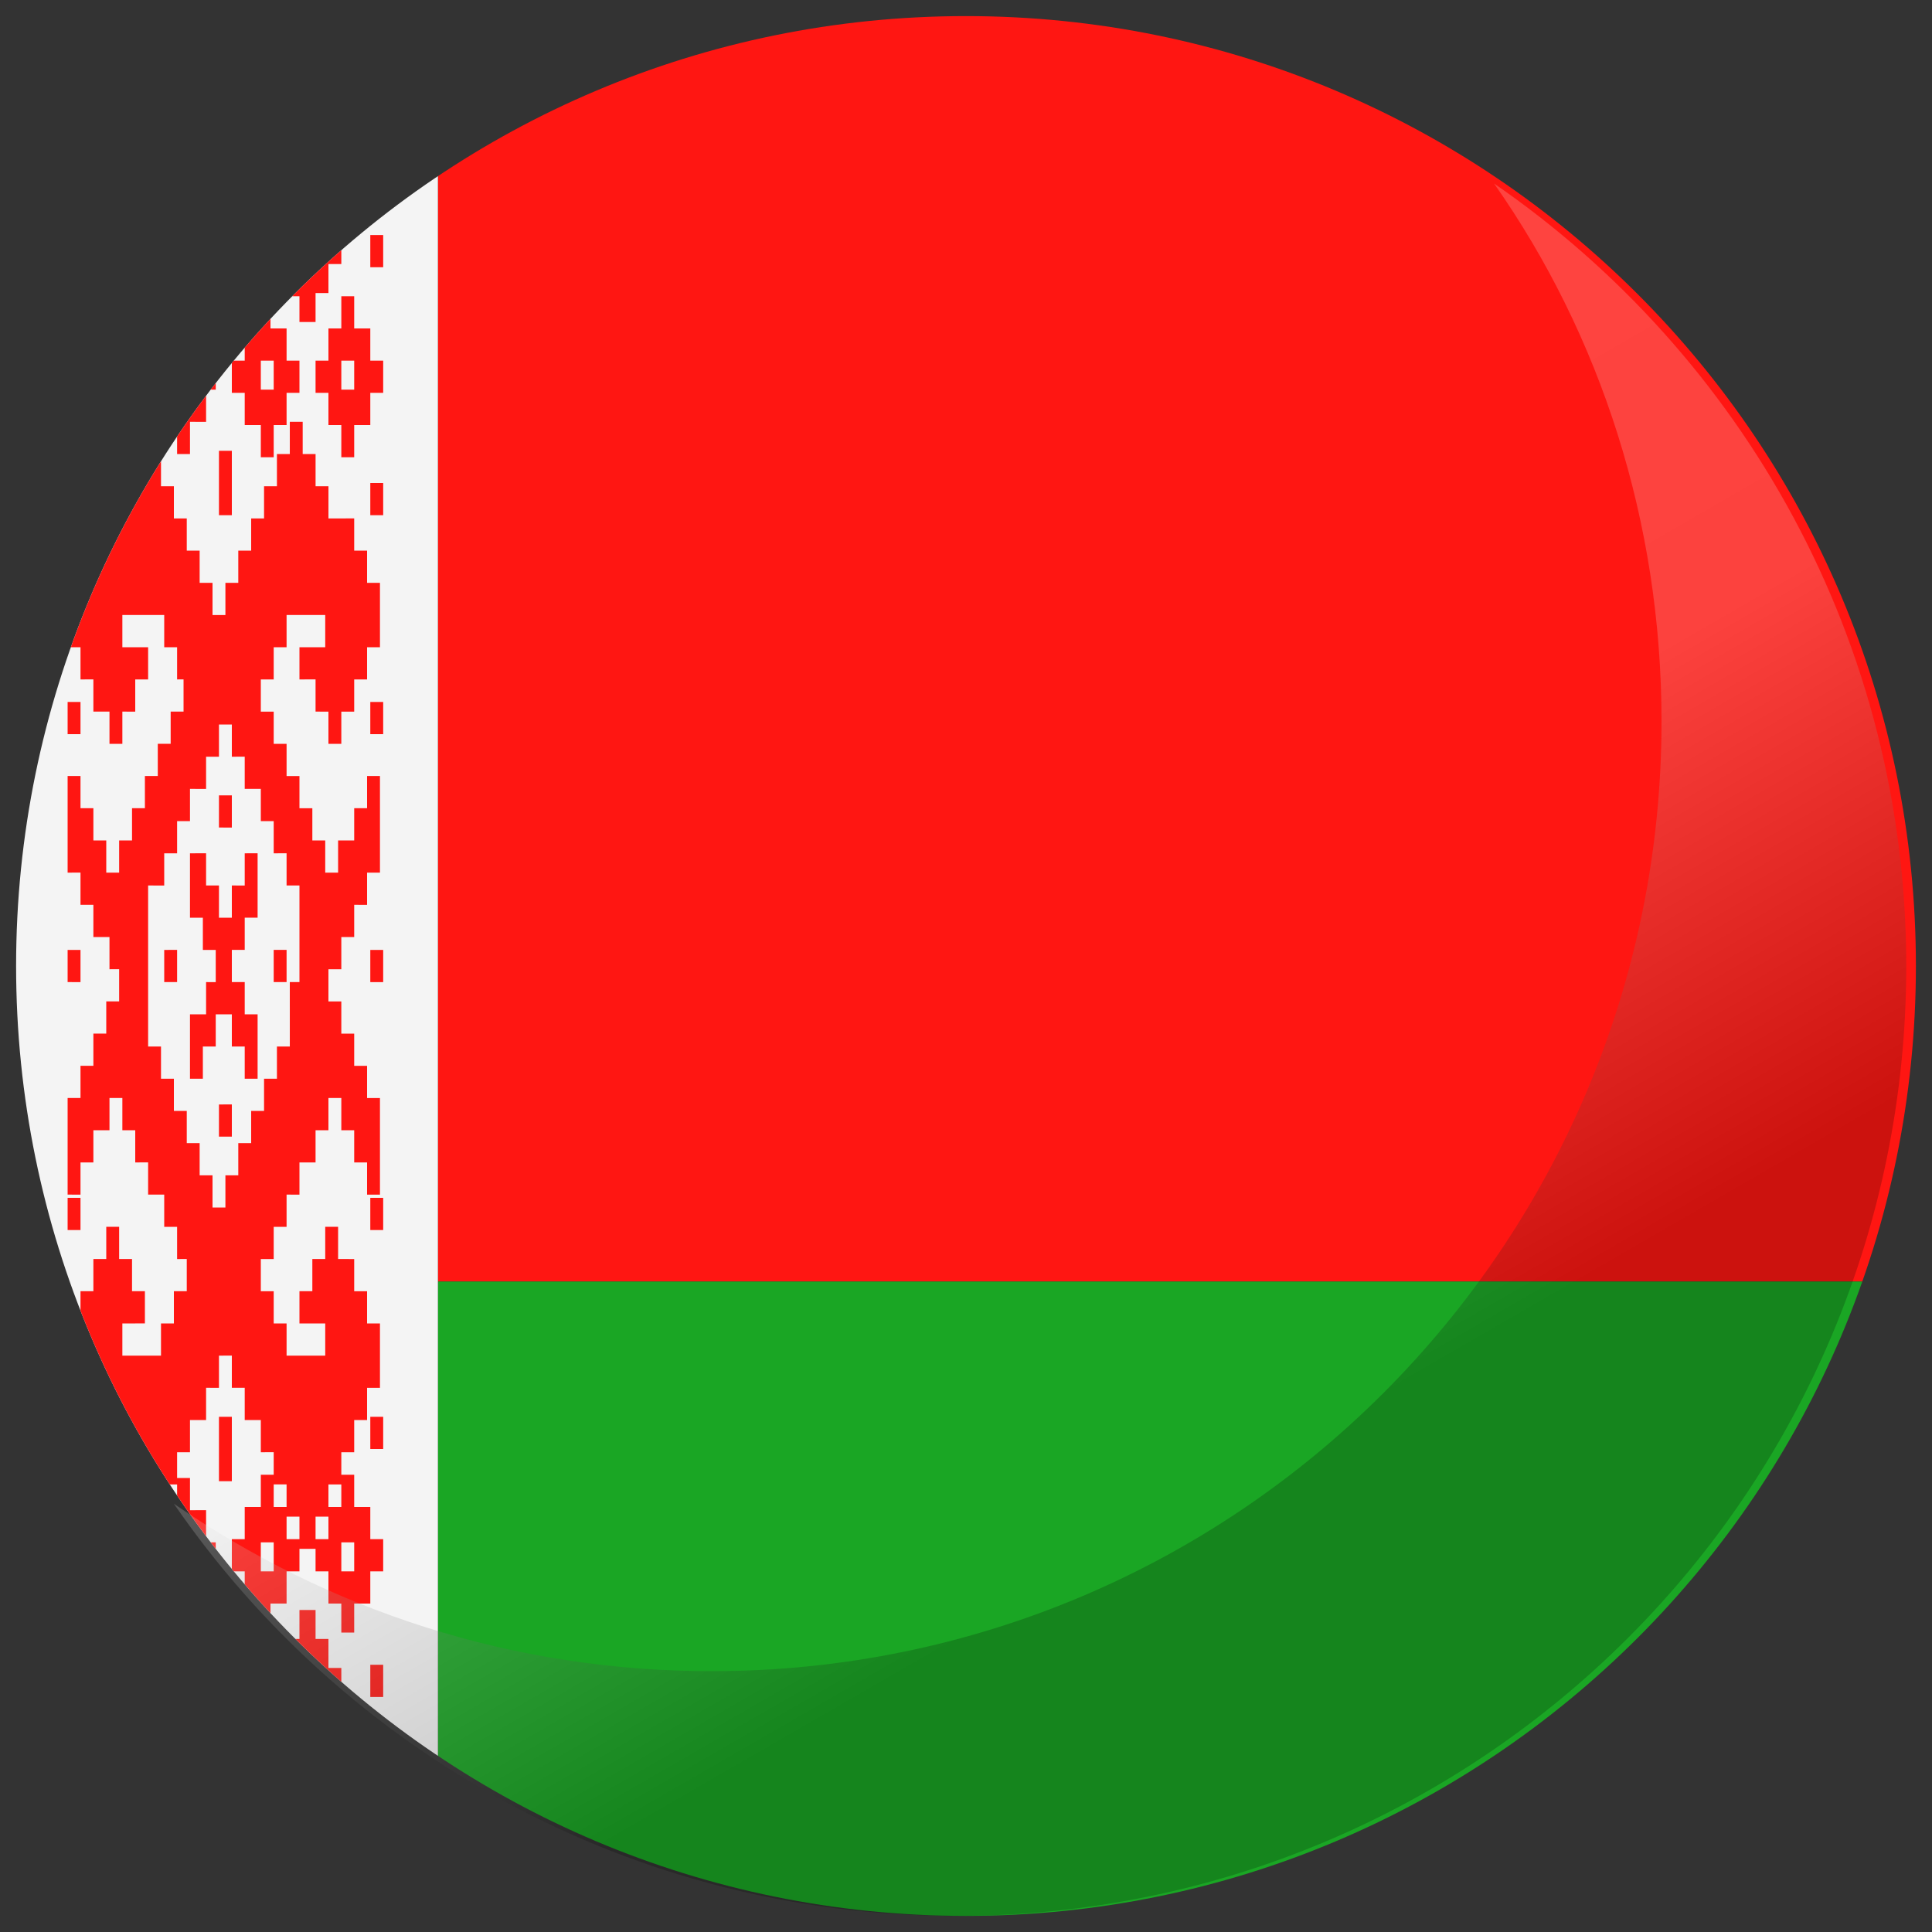
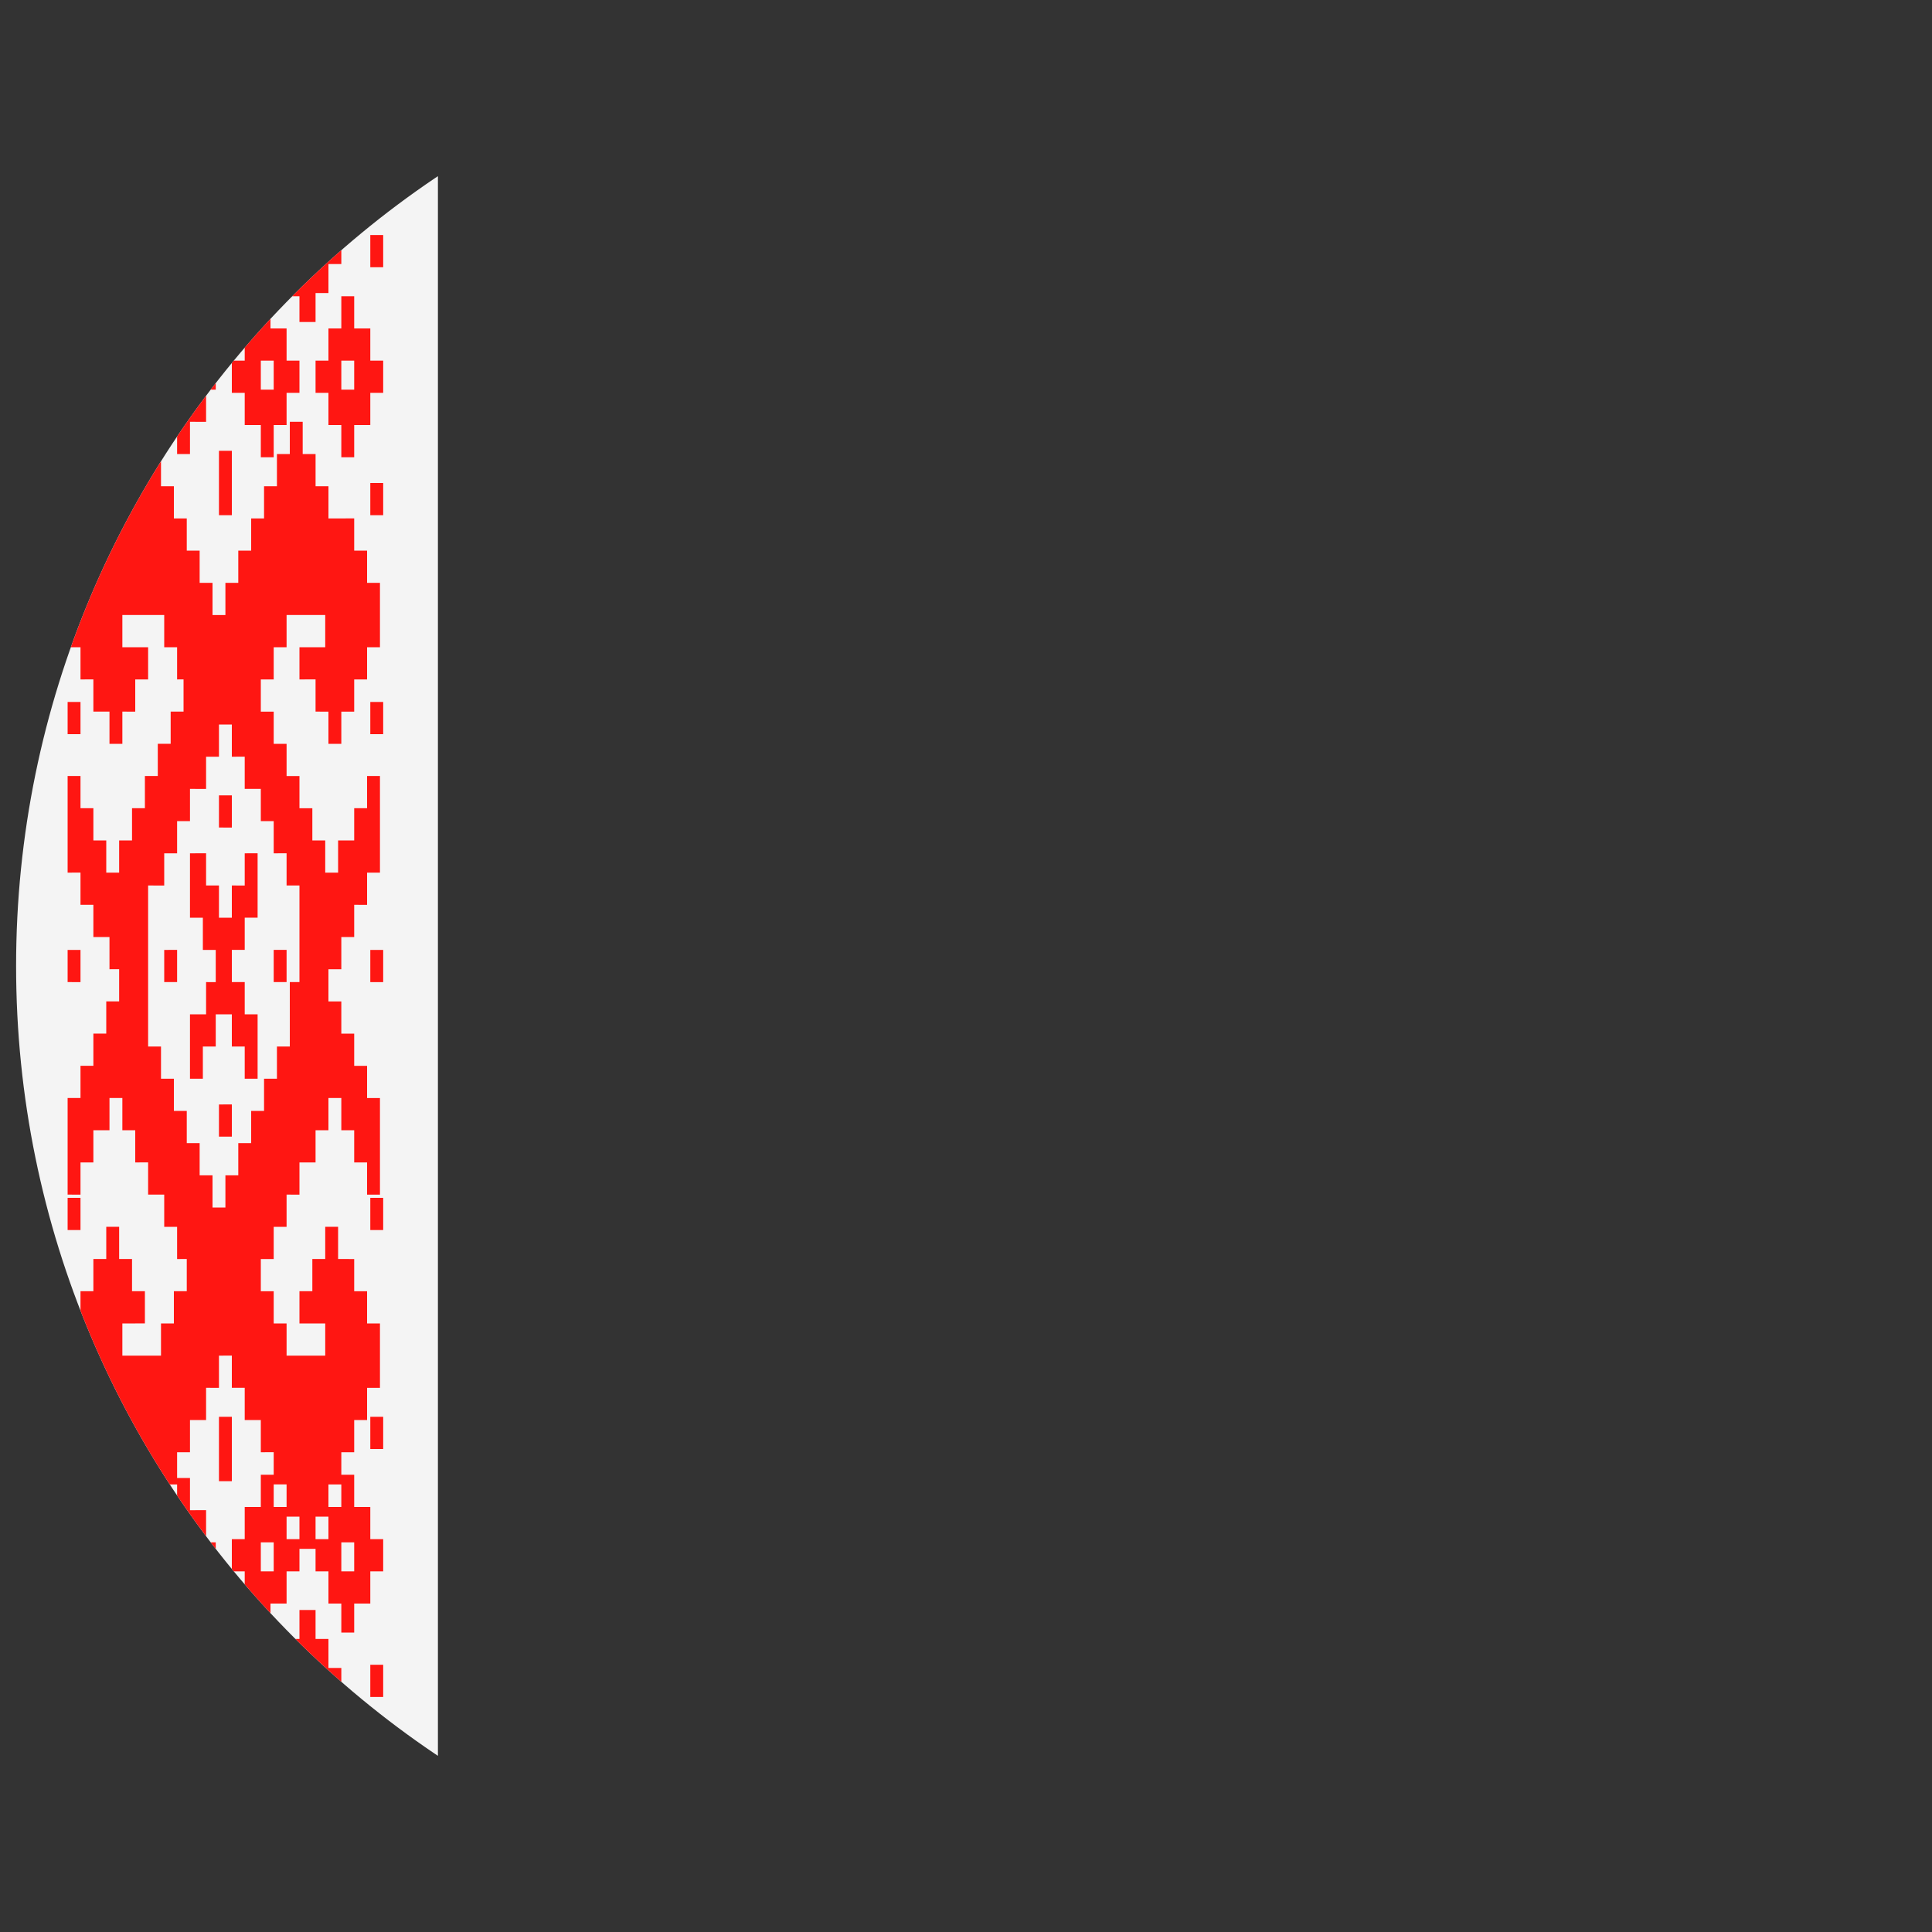
<svg xmlns="http://www.w3.org/2000/svg" xmlns:xlink="http://www.w3.org/1999/xlink" version="1.1" id="Capa_1" x="0px" y="0px" viewBox="0 0 60 60" style="enable-background:new 0 0 60 60;" xml:space="preserve">
  <rect x="0" y="0" width="60" height="60" fill="#333333" stroke="none" />
  <style type="text/css">
	.st0{clip-path:url(#SVGID_2_);}
	.st1{fill:#FF1612;}
	.st2{fill:#1AA624;}
	.st3{fill:#F4F4F4;}
	.st4{fill-rule:evenodd;clip-rule:evenodd;fill:#FF1612;}
	.st5{opacity:0.2;fill:url(#SVGID_3_);}
</style>
  <g>
    <g>
      <g>
        <defs>
          <path id="SVGID_1_" d="M59.5,30c0,16.3-13.2,29.5-29.5,29.5C13.7,59.5,0.5,46.3,0.5,30S13.7,0.5,30,0.5      C46.3,0.5,59.5,13.7,59.5,30z" />
        </defs>
        <clipPath id="SVGID_2_">
          <use xlink:href="#SVGID_1_" style="overflow:visible;" />
        </clipPath>
        <g class="st0">
-           <polygon class="st1" points="13.6,0.5 89,0.5 89,39.8 13.6,39.8 13.6,0.5     " />
-           <polygon class="st2" points="13.6,39.8 89,39.8 89,59.5 13.6,59.5 13.6,39.8     " />
          <polygon class="st3" points="0.5,0.5 13.6,0.5 13.6,59.5 0.5,59.5 0.5,0.5     " />
-           <path class="st4" d="M4.2,13.1h0.4v1h0.4v1h0.4v1h0.4v1h0.4v1h0.4v1h0.4v-1h0.4v-1h0.4v-1h0.4v-1h0.4v-1h0.4v-1h0.4v1h0.4v1h0.4      v1H11v1h0.4v1h0.4v1v1h-0.4v1H11v1h-0.4v1h-0.4v-1H9.8v-1H9.3v-1h0.4h0.4v-1H9.8H9.3H8.9v1H8.5v1H8.1v1h0.4v1h0.4v1h0.4v1h0.4v1      h0.4v1h0.4v-1H11v-1h0.4v-1h0.4v1v1v1h-0.4v1H11v1h-0.4v1h-0.4v1h0.4v1H11v1h0.4v1h0.4v1v1v1h-0.4v-1H11v-1h-0.4v-1h-0.4v1H9.8      v1H9.3v1H8.9v1H8.5v1H8.1v1h0.4v1h0.4v1h0.4h0.4h0.4v-1H9.8H9.3v-1h0.4v-1h0.4v-1h0.4v1H11v1h0.4v1h0.4v1v1h-0.4v1H11v1h-0.4v1      h-0.4v1H9.8v1H9.3v-1H8.9v-1H8.5v-1H8.1v-1H7.6v-1H7.2v-1H6.8v1H6.4v1H5.9v1H5.5v1H5.1v1H4.6v1H4.2v-1H3.8v-1H3.4v-1H2.9v-1H2.5      v-1H2.1v-1v-1h0.4v-1h0.4v-1h0.4v-1h0.4v1h0.4v1h0.4v1H4.2H3.8v1h0.4h0.4h0.4v-1h0.4v-1h0.4v-1H5.5v-1H5.1v-1H4.6v-1H4.2v-1H3.8      v-1H3.4v1H2.9v1H2.5v1H2.1v-1v-1v-1h0.4v-1h0.4v-1h0.4v-1h0.4v-1H3.4v-1H2.9v-1H2.5v-1H2.1v-1v-1v-1h0.4v1h0.4v1h0.4v1h0.4v-1      h0.4v-1h0.4v-1h0.4v-1h0.4v-1h0.4v-1H5.5v-1H5.1v-1H4.6H4.2H3.8v1h0.4h0.4v1H4.2v1H3.8v1H3.4v-1H2.9v-1H2.5v-1H2.1v-1v-1h0.4v-1      h0.4v-1h0.4v-1h0.4v-1h0.4V13.1L4.2,13.1z M11.5,29.5h0.4v1h-0.4V29.5L11.5,29.5z M2.1,29.5h0.4v1H2.1V29.5L2.1,29.5z M9.3,30.5      v-1v-1v-1H8.9v-1H8.5v-1H8.1v-1H7.6v-1H7.2v-1H6.8v1H6.4v1H5.9v1H5.5v1H5.1v1H4.6v1v1v1v1v1h0.4v1h0.4v1h0.4v1h0.4v1h0.4v1h0.4      v-1h0.4v-1h0.4v-1h0.4v-1h0.4v-1h0.4v-1V30.5L9.3,30.5z M6.8,31.5h0.4v1h0.4v1h0.4v-1v-1H7.6v-1H7.2v-1h0.4v-1h0.4v-1v-1H7.6v1      H7.2v1H6.8v-1H6.4v-1H5.9v1v1h0.4v1h0.4v1H6.4v1H5.9v1v1h0.4v-1h0.4V31.5L6.8,31.5z M6.8,35.3h0.4v-1H6.8V35.3L6.8,35.3z       M11.5,37.2h0.4v1h-0.4V37.2L11.5,37.2z M2.5,37.2H2.1v1h0.4V37.2L2.5,37.2z M11.5,45h0.4v-1h-0.4V45L11.5,45z M2.5,45H2.1v-1      h0.4V45L2.5,45z M6.8,45v1h0.4v-1v-1H6.8V45L6.8,45z M5.5,50.8h0.4h0v0v-0.9h0.4h0v0v-1h0.4v-1H6.4v-1H5.9v-1H5.5v1H5.1v1H4.6v1      h0.4v1v0h0h0.4L5.5,50.8L5.5,50.8L5.5,50.8L5.5,50.8z M11,48.8h-0.4h0v-0.9H11L11,48.8L11,48.8L11,48.8z M11.1,49.8h0.4h0v0v-1      h0.4v-1h-0.4v-1H11v-1h-0.4v1h-0.4v1H9.8v1h0.4v1v0h0h0.4v0.9v0h0H11h0v0V49.8L11.1,49.8z M8.5,48.8H8.1h0v-0.9h0.4L8.5,48.8      L8.5,48.8L8.5,48.8z M8.5,49.8h0.4h0v0v-1h0.4v-1H8.9v-1H8.5v-1H8.1v1H7.6v1H7.2v1h0.4v1v0h0H8v0.9v0h0h0.4h0v0V49.8L8.5,49.8z       M3.4,48.8H3h0v-0.9h0.4L3.4,48.8L3.4,48.8L3.4,48.8z M3.4,49.8h0.4h0v0v-1h0.4v-1H3.8v-1H3.4v-1H2.9v1H2.5v1H2.1v1h0.4v1v0h0      h0.4v0.9v0h0h0.4h0v0V49.8L3.4,49.8z M5.9,48.8H5.5h0v-0.9h0.4L5.9,48.8L5.9,48.8L5.9,48.8z M11.9,51.7h-0.4h0v0v1v0h0h0.4h0v0      L11.9,51.7L11.9,51.7L11.9,51.7L11.9,51.7z M10.6,52.7v-0.9v0h0h-0.4v-0.9v0h0H9.8v-0.9v0h0H9.3h0v0v0.9H8.9h0v0v0.9H8.5h0v0      v0.9H8.1h0v0v0.9H7.6h0v0v0.9H7.2h0v0v1v0h0h0.4v0.9v0h0H8v0.9v0h0h0.4v0.9v0h0h0.4v0.9v0h0h0.4h0h0h0.4h0h0h0.4h0v0v-0.9h0.4h0      v0v-0.9H11h0v0v-0.9h0.4h0v0v-0.9h0.4h0v0v-1v0h0h-0.4v-0.9v0h0h-0.4v-0.9v0h0H10.6L10.6,52.7z M9.4,52.7h0.4v0.9v0h0h0.4v0.9v0      h0h0.4v0.9h-0.4h0v0v0.9H9.8h0v0v0.9H9.4v-0.9v0h0H8.9v-0.9v0h0H8.5v-0.9h0.4h0v0v-0.9h0.4h0v0V52.7L9.4,52.7z M9.8,54.6H9.3h0      v0v1v0h0h0.4h0v0L9.8,54.6L9.8,54.6L9.8,54.6L9.8,54.6z M11.9,57.5h-0.4h0v0v1v0h0h0.4h0v0L11.9,57.5L11.9,57.5L11.9,57.5      L11.9,57.5z M7.2,50.8H6.8h0v0v0.9v0v0v0.9v0h0h0.4h0v0v-0.9v0v0L7.2,50.8L7.2,50.8L7.2,50.8L7.2,50.8z M6.8,59.5h0.4h0v0v-0.9      v0v0v-0.9v0h0H6.8h0v0v0.9v0v0L6.8,59.5L6.8,59.5L6.8,59.5L6.8,59.5z M4.2,59.5L4.2,59.5h0.4h0h0h0.4h0v0v-0.9h0.4h0v0v-0.9h0.4      h0v0v-0.9h0.4h0v0v-0.9h0.4h0v0v-1v0h0H6.4v-0.9v0h0H5.9v-0.9v0h0H5.5v-0.9v0h0H5.1v-0.9v0h0H4.7v-0.9v0h0H4.2h0v0v0.9H3.8h0v0      v0.9H3.4h0v0v0.9H2.9h0v0v0.9H2.5h0v0v0.9H2.1h0v0v1v0h0h0.4v0.9v0h0h0.4v0.9v0h0h0.4v0.9v0h0h0.4v0.9v0h0H4.2L4.2,59.5      L4.2,59.5z M4.6,52.7v0.9v0h0h0.4v0.9v0h0h0.4v0.9H5.1h0v0v0.9H4.6h0v0v0.9H4.2v-0.9v0h0H3.8v-0.9v0h0H3.4v-0.9h0.4h0v0v-0.9      h0.4h0v0v-0.9H4.6L4.6,52.7z M2.5,51.7H2.1h0v0v1v0h0h0.4h0v0L2.5,51.7L2.5,51.7L2.5,51.7L2.5,51.7z M4.6,54.6H4.2h0v0v1v0h0      h0.4h0v0L4.6,54.6L4.6,54.6L4.6,54.6L4.6,54.6z M2.5,57.5H2.1h0v0v1v0h0h0.4h0v0L2.5,57.5L2.5,57.5L2.5,57.5L2.5,57.5z       M8.9,30.5H8.5v-1h0.4V30.5L8.9,30.5z M5.1,30.5h0.4v-1H5.1V30.5L5.1,30.5z M6.8,24.7h0.4v1H6.8V24.7L6.8,24.7z M11.5,22.8h0.4      v-1h-0.4V22.8L11.5,22.8z M2.5,22.8H2.1v-1h0.4V22.8L2.5,22.8z M11.5,15h0.4v1h-0.4V15L11.5,15z M2.5,15H2.1v1h0.4V15L2.5,15z       M6.8,15v-1h0.4v1v1H6.8V15L6.8,15z M5.5,9.2h0.4h0v0v0.9h0.4h0v0v1h0.4v1H6.4v1H5.9v1H5.5v-1H5.1v-1H4.6v-1h0.4v-1v0h0h0.4      L5.5,9.2L5.5,9.2L5.5,9.2L5.5,9.2z M11,11.2h-0.4h0v0.9H11L11,11.2L11,11.2L11,11.2z M11.1,10.2h0.4h0v0v1h0.4v1h-0.4v1H11v1      h-0.4v-1h-0.4v-1H9.8v-1h0.4v-1v0h0h0.4V9.2v0h0H11h0v0V10.2L11.1,10.2z M8.5,11.2H8.1h0v0.9h0.4L8.5,11.2L8.5,11.2L8.5,11.2z       M8.5,10.2h0.4h0v0v1h0.4v1H8.9v1H8.5v1H8.1v-1H7.6v-1H7.2v-1h0.4v-1v0h0H8V9.2v0h0h0.4h0v0V10.2L8.5,10.2z M3.4,11.2H3h0v0.9      h0.4L3.4,11.2L3.4,11.2L3.4,11.2z M3.4,10.2h0.4h0v0v1h0.4v1H3.8v1H3.4v1H2.9v-1H2.5v-1H2.1v-1h0.4v-1v0h0h0.4V9.2v0h0h0.4h0v0      V10.2L3.4,10.2z M5.9,11.2H5.5h0v0.9h0.4L5.9,11.2L5.9,11.2L5.9,11.2z M11.9,8.3h-0.4h0v0v-1v0h0h0.4h0v0L11.9,8.3L11.9,8.3      L11.9,8.3L11.9,8.3z M10.6,7.3v0.9v0h0h-0.4v0.9v0h0H9.8v0.9v0h0H9.3h0v0V9.2H8.9h0v0V8.3H8.5h0v0V7.3H8.1h0v0V6.3H7.6h0v0V5.4      H7.2h0v0v-1v0h0h0.4V3.4v0h0H8V2.5v0h0h0.4V1.5v0h0h0.4V0.5v0h0h0.4h0h0h0.4h0h0h0.4h0v0v0.9h0.4h0v0v0.9H11h0v0v0.9h0.4h0v0      v0.9h0.4h0v0v1v0h0h-0.4v0.9v0h0h-0.4v0.9v0h0H10.6L10.6,7.3z M9.4,7.3h0.4V6.3v0h0h0.4V5.4v0h0h0.4V4.4h-0.4h0v0V3.4H9.8h0v0      V2.5H9.4v0.9v0h0H8.9v0.9v0h0H8.5v0.9h0.4h0v0v0.9h0.4h0v0V7.3L9.4,7.3z M9.8,5.4H9.3h0v0v-1v0h0h0.4h0v0L9.8,5.4L9.8,5.4      L9.8,5.4L9.8,5.4z M11.9,2.5h-0.4h0v0v-1v0h0h0.4h0v0L11.9,2.5L11.9,2.5L11.9,2.5L11.9,2.5z M7.2,9.2H6.8h0v0V8.3v0v0V7.3v0h0      h0.4h0v0v0.9v0v0L7.2,9.2L7.2,9.2L7.2,9.2L7.2,9.2z M6.8,0.5h0.4h0v0v0.9v0v0v0.9v0h0H6.8h0v0V1.5v0v0L6.8,0.5L6.8,0.5L6.8,0.5      L6.8,0.5z M4.2,0.5L4.2,0.5h0.4h0h0h0.4h0v0v0.9h0.4h0v0v0.9h0.4h0v0v0.9h0.4h0v0v0.9h0.4h0v0v1v0h0H6.4v0.9v0h0H5.9v0.9v0h0      H5.5v0.9v0h0H5.1v0.9v0h0H4.7v0.9v0h0H4.2h0v0V9.2H3.8h0v0V8.3H3.4h0v0V7.3H2.9h0v0V6.3H2.5h0v0V5.4H2.1h0v0v-1v0h0h0.4V3.4v0h0      h0.4V2.5v0h0h0.4V1.5v0h0h0.4V0.5v0h0H4.2L4.2,0.5L4.2,0.5z M4.6,7.3V6.3v0h0h0.4V5.4v0h0h0.4V4.4H5.1h0v0V3.4H4.6h0v0V2.5H4.2      v0.9v0h0H3.8v0.9v0h0H3.4v0.9h0.4h0v0v0.9h0.4h0v0v0.9H4.6L4.6,7.3z M2.5,8.3H2.1h0v0v-1v0h0h0.4h0v0L2.5,8.3L2.5,8.3L2.5,8.3      L2.5,8.3z M4.6,5.4H4.2h0v0v-1v0h0h0.4h0v0L4.6,5.4L4.6,5.4L4.6,5.4L4.6,5.4z M2.5,2.5H2.1h0v0v-1v0h0h0.4h0v0L2.5,2.5L2.5,2.5      L2.5,2.5L2.5,2.5z" />
+           <path class="st4" d="M4.2,13.1h0.4v1h0.4v1h0.4v1h0.4v1h0.4v1h0.4v1h0.4v-1h0.4v-1h0.4v-1h0.4v-1h0.4v-1h0.4v-1h0.4v1h0.4v1h0.4      v1H11v1h0.4v1h0.4v1v1h-0.4v1H11v1h-0.4v1h-0.4v-1H9.8v-1H9.3v-1h0.4h0.4v-1H9.8H9.3H8.9v1H8.5v1H8.1v1h0.4v1h0.4v1h0.4v1h0.4v1      h0.4v1h0.4v-1H11v-1h0.4v-1h0.4v1v1v1h-0.4v1H11v1h-0.4v1h-0.4v1h0.4v1H11v1h0.4v1h0.4v1v1v1h-0.4v-1H11v-1h-0.4v-1h-0.4v1H9.8      v1H9.3v1H8.9v1H8.5v1H8.1v1h0.4v1h0.4v1h0.4h0.4h0.4v-1H9.8H9.3v-1h0.4v-1h0.4v-1h0.4v1H11v1h0.4v1h0.4v1v1h-0.4v1H11v1h-0.4v1      h-0.4v1H9.8v1H9.3v-1H8.9v-1H8.5v-1H8.1v-1H7.6v-1H7.2v-1H6.8v1H6.4v1H5.9v1H5.5v1H5.1v1H4.6v1H4.2v-1H3.8v-1H3.4v-1H2.9v-1H2.5      v-1H2.1v-1v-1h0.4v-1h0.4v-1h0.4v-1h0.4v1h0.4v1h0.4v1H4.2H3.8v1h0.4h0.4h0.4v-1h0.4v-1h0.4v-1H5.5v-1H5.1v-1H4.6v-1H4.2v-1H3.8      v-1H3.4v1H2.9v1H2.5v1H2.1v-1v-1v-1h0.4v-1h0.4v-1h0.4v-1h0.4v-1H3.4v-1H2.9v-1H2.5v-1H2.1v-1v-1v-1h0.4v1h0.4v1h0.4v1h0.4v-1      h0.4v-1h0.4v-1h0.4v-1h0.4v-1h0.4v-1H5.5v-1H5.1v-1H4.6H4.2H3.8v1h0.4h0.4v1H4.2v1H3.8v1H3.4v-1H2.9v-1H2.5v-1H2.1v-1v-1h0.4v-1      h0.4v-1h0.4v-1h0.4v-1h0.4V13.1L4.2,13.1z M11.5,29.5h0.4v1h-0.4V29.5L11.5,29.5z M2.1,29.5h0.4v1H2.1V29.5L2.1,29.5z M9.3,30.5      v-1v-1v-1H8.9v-1H8.5v-1H8.1v-1H7.6v-1H7.2v-1H6.8v1H6.4v1H5.9v1H5.5v1H5.1v1H4.6v1v1v1v1v1h0.4v1h0.4v1h0.4v1h0.4v1h0.4v1h0.4      v-1h0.4v-1h0.4v-1h0.4v-1h0.4v-1h0.4v-1V30.5L9.3,30.5z M6.8,31.5h0.4v1h0.4v1h0.4v-1v-1H7.6v-1H7.2v-1h0.4v-1h0.4v-1v-1H7.6v1      H7.2v1H6.8v-1H6.4v-1H5.9v1v1h0.4v1h0.4v1H6.4v1H5.9v1v1h0.4v-1h0.4V31.5L6.8,31.5z M6.8,35.3h0.4v-1H6.8V35.3L6.8,35.3z       M11.5,37.2h0.4v1h-0.4V37.2L11.5,37.2z M2.5,37.2H2.1v1h0.4V37.2L2.5,37.2z M11.5,45h0.4v-1h-0.4V45L11.5,45z M2.5,45H2.1v-1      h0.4V45L2.5,45z M6.8,45v1h0.4v-1v-1H6.8V45L6.8,45z M5.5,50.8h0.4h0v0v-0.9h0.4h0v0v-1h0.4v-1H6.4v-1H5.9v-1H5.5v1H5.1v1H4.6v1      h0.4v1v0h0h0.4L5.5,50.8L5.5,50.8L5.5,50.8L5.5,50.8z M11,48.8h-0.4h0v-0.9H11L11,48.8L11,48.8L11,48.8z M11.1,49.8h0.4h0v0v-1      h0.4v-1h-0.4v-1H11v-1h-0.4v1h-0.4v1H9.8v1h0.4v1v0h0h0.4v0.9v0h0H11h0v0V49.8L11.1,49.8z M8.5,48.8H8.1h0v-0.9h0.4L8.5,48.8      L8.5,48.8L8.5,48.8z M8.5,49.8h0.4h0v0v-1h0.4v-1H8.9v-1H8.5v-1H8.1v1H7.6v1H7.2v1h0.4v1v0h0H8v0.9v0h0h0.4h0v0V49.8L8.5,49.8z       M3.4,48.8H3h0v-0.9h0.4L3.4,48.8L3.4,48.8L3.4,48.8z M3.4,49.8h0.4h0v0v-1h0.4v-1H3.8v-1H3.4v-1H2.9v1H2.5v1H2.1v1h0.4v1v0h0      h0.4v0.9v0h0.4h0v0V49.8L3.4,49.8z M5.9,48.8H5.5h0v-0.9h0.4L5.9,48.8L5.9,48.8L5.9,48.8z M11.9,51.7h-0.4h0v0v1v0h0h0.4h0v0      L11.9,51.7L11.9,51.7L11.9,51.7L11.9,51.7z M10.6,52.7v-0.9v0h0h-0.4v-0.9v0h0H9.8v-0.9v0h0H9.3h0v0v0.9H8.9h0v0v0.9H8.5h0v0      v0.9H8.1h0v0v0.9H7.6h0v0v0.9H7.2h0v0v1v0h0h0.4v0.9v0h0H8v0.9v0h0h0.4v0.9v0h0h0.4v0.9v0h0h0.4h0h0h0.4h0h0h0.4h0v0v-0.9h0.4h0      v0v-0.9H11h0v0v-0.9h0.4h0v0v-0.9h0.4h0v0v-1v0h0h-0.4v-0.9v0h0h-0.4v-0.9v0h0H10.6L10.6,52.7z M9.4,52.7h0.4v0.9v0h0h0.4v0.9v0      h0h0.4v0.9h-0.4h0v0v0.9H9.8h0v0v0.9H9.4v-0.9v0h0H8.9v-0.9v0h0H8.5v-0.9h0.4h0v0v-0.9h0.4h0v0V52.7L9.4,52.7z M9.8,54.6H9.3h0      v0v1v0h0h0.4h0v0L9.8,54.6L9.8,54.6L9.8,54.6L9.8,54.6z M11.9,57.5h-0.4h0v0v1v0h0h0.4h0v0L11.9,57.5L11.9,57.5L11.9,57.5      L11.9,57.5z M7.2,50.8H6.8h0v0v0.9v0v0v0.9v0h0h0.4h0v0v-0.9v0v0L7.2,50.8L7.2,50.8L7.2,50.8L7.2,50.8z M6.8,59.5h0.4h0v0v-0.9      v0v0v-0.9v0h0H6.8h0v0v0.9v0v0L6.8,59.5L6.8,59.5L6.8,59.5L6.8,59.5z M4.2,59.5L4.2,59.5h0.4h0h0h0.4h0v0v-0.9h0.4h0v0v-0.9h0.4      h0v0v-0.9h0.4h0v0v-0.9h0.4h0v0v-1v0h0H6.4v-0.9v0h0H5.9v-0.9v0h0H5.5v-0.9v0h0H5.1v-0.9v0h0H4.7v-0.9v0h0H4.2h0v0v0.9H3.8h0v0      v0.9H3.4h0v0v0.9H2.9h0v0v0.9H2.5h0v0v0.9H2.1h0v0v1v0h0h0.4v0.9v0h0h0.4v0.9v0h0h0.4v0.9v0h0h0.4v0.9v0h0H4.2L4.2,59.5      L4.2,59.5z M4.6,52.7v0.9v0h0h0.4v0.9v0h0h0.4v0.9H5.1h0v0v0.9H4.6h0v0v0.9H4.2v-0.9v0h0H3.8v-0.9v0h0H3.4v-0.9h0.4h0v0v-0.9      h0.4h0v0v-0.9H4.6L4.6,52.7z M2.5,51.7H2.1h0v0v1v0h0h0.4h0v0L2.5,51.7L2.5,51.7L2.5,51.7L2.5,51.7z M4.6,54.6H4.2h0v0v1v0h0      h0.4h0v0L4.6,54.6L4.6,54.6L4.6,54.6L4.6,54.6z M2.5,57.5H2.1h0v0v1v0h0h0.4h0v0L2.5,57.5L2.5,57.5L2.5,57.5L2.5,57.5z       M8.9,30.5H8.5v-1h0.4V30.5L8.9,30.5z M5.1,30.5h0.4v-1H5.1V30.5L5.1,30.5z M6.8,24.7h0.4v1H6.8V24.7L6.8,24.7z M11.5,22.8h0.4      v-1h-0.4V22.8L11.5,22.8z M2.5,22.8H2.1v-1h0.4V22.8L2.5,22.8z M11.5,15h0.4v1h-0.4V15L11.5,15z M2.5,15H2.1v1h0.4V15L2.5,15z       M6.8,15v-1h0.4v1v1H6.8V15L6.8,15z M5.5,9.2h0.4h0v0v0.9h0.4h0v0v1h0.4v1H6.4v1H5.9v1H5.5v-1H5.1v-1H4.6v-1h0.4v-1v0h0h0.4      L5.5,9.2L5.5,9.2L5.5,9.2L5.5,9.2z M11,11.2h-0.4h0v0.9H11L11,11.2L11,11.2L11,11.2z M11.1,10.2h0.4h0v0v1h0.4v1h-0.4v1H11v1      h-0.4v-1h-0.4v-1H9.8v-1h0.4v-1v0h0h0.4V9.2v0h0H11h0v0V10.2L11.1,10.2z M8.5,11.2H8.1h0v0.9h0.4L8.5,11.2L8.5,11.2L8.5,11.2z       M8.5,10.2h0.4h0v0v1h0.4v1H8.9v1H8.5v1H8.1v-1H7.6v-1H7.2v-1h0.4v-1v0h0H8V9.2v0h0h0.4h0v0V10.2L8.5,10.2z M3.4,11.2H3h0v0.9      h0.4L3.4,11.2L3.4,11.2L3.4,11.2z M3.4,10.2h0.4h0v0v1h0.4v1H3.8v1H3.4v1H2.9v-1H2.5v-1H2.1v-1h0.4v-1v0h0h0.4V9.2v0h0h0.4h0v0      V10.2L3.4,10.2z M5.9,11.2H5.5h0v0.9h0.4L5.9,11.2L5.9,11.2L5.9,11.2z M11.9,8.3h-0.4h0v0v-1v0h0h0.4h0v0L11.9,8.3L11.9,8.3      L11.9,8.3L11.9,8.3z M10.6,7.3v0.9v0h0h-0.4v0.9v0h0H9.8v0.9v0h0H9.3h0v0V9.2H8.9h0v0V8.3H8.5h0v0V7.3H8.1h0v0V6.3H7.6h0v0V5.4      H7.2h0v0v-1v0h0h0.4V3.4v0h0H8V2.5v0h0h0.4V1.5v0h0h0.4V0.5v0h0h0.4h0h0h0.4h0h0h0.4h0v0v0.9h0.4h0v0v0.9H11h0v0v0.9h0.4h0v0      v0.9h0.4h0v0v1v0h0h-0.4v0.9v0h0h-0.4v0.9v0h0H10.6L10.6,7.3z M9.4,7.3h0.4V6.3v0h0h0.4V5.4v0h0h0.4V4.4h-0.4h0v0V3.4H9.8h0v0      V2.5H9.4v0.9v0h0H8.9v0.9v0h0H8.5v0.9h0.4h0v0v0.9h0.4h0v0V7.3L9.4,7.3z M9.8,5.4H9.3h0v0v-1v0h0h0.4h0v0L9.8,5.4L9.8,5.4      L9.8,5.4L9.8,5.4z M11.9,2.5h-0.4h0v0v-1v0h0h0.4h0v0L11.9,2.5L11.9,2.5L11.9,2.5L11.9,2.5z M7.2,9.2H6.8h0v0V8.3v0v0V7.3v0h0      h0.4h0v0v0.9v0v0L7.2,9.2L7.2,9.2L7.2,9.2L7.2,9.2z M6.8,0.5h0.4h0v0v0.9v0v0v0.9v0h0H6.8h0v0V1.5v0v0L6.8,0.5L6.8,0.5L6.8,0.5      L6.8,0.5z M4.2,0.5L4.2,0.5h0.4h0h0h0.4h0v0v0.9h0.4h0v0v0.9h0.4h0v0v0.9h0.4h0v0v0.9h0.4h0v0v1v0h0H6.4v0.9v0h0H5.9v0.9v0h0      H5.5v0.9v0h0H5.1v0.9v0h0H4.7v0.9v0h0H4.2h0v0V9.2H3.8h0v0V8.3H3.4h0v0V7.3H2.9h0v0V6.3H2.5h0v0V5.4H2.1h0v0v-1v0h0h0.4V3.4v0h0      h0.4V2.5v0h0h0.4V1.5v0h0h0.4V0.5v0h0H4.2L4.2,0.5L4.2,0.5z M4.6,7.3V6.3v0h0h0.4V5.4v0h0h0.4V4.4H5.1h0v0V3.4H4.6h0v0V2.5H4.2      v0.9v0h0H3.8v0.9v0h0H3.4v0.9h0.4h0v0v0.9h0.4h0v0v0.9H4.6L4.6,7.3z M2.5,8.3H2.1h0v0v-1v0h0h0.4h0v0L2.5,8.3L2.5,8.3L2.5,8.3      L2.5,8.3z M4.6,5.4H4.2h0v0v-1v0h0h0.4h0v0L4.6,5.4L4.6,5.4L4.6,5.4L4.6,5.4z M2.5,2.5H2.1h0v0v-1v0h0h0.4h0v0L2.5,2.5L2.5,2.5      L2.5,2.5L2.5,2.5z" />
        </g>
      </g>
    </g>
    <linearGradient id="SVGID_3_" gradientUnits="userSpaceOnUse" x1="14.995" y1="4.424" x2="44.5" y2="55.528">
      <stop offset="0" style="stop-color:#FFFFFF" />
      <stop offset="0.287" style="stop-color:#FCFCFC" />
      <stop offset="0.472" style="stop-color:#F4F4F4" />
      <stop offset="0.542" style="stop-color:#EEEEEE" />
      <stop offset="0.809" style="stop-color:#000000" />
    </linearGradient>
-     <path class="st5" d="M46.4,5.7c3.3,4.7,5.2,10.5,5.2,16.7c0,16.3-13.2,29.5-29.5,29.5c-6.2,0-11.9-1.9-16.7-5.2   c5.3,7.7,14.2,12.8,24.3,12.8C46,59.5,59.2,46.3,59.2,30C59.2,19.9,54.1,11,46.4,5.7z" />
  </g>
</svg>